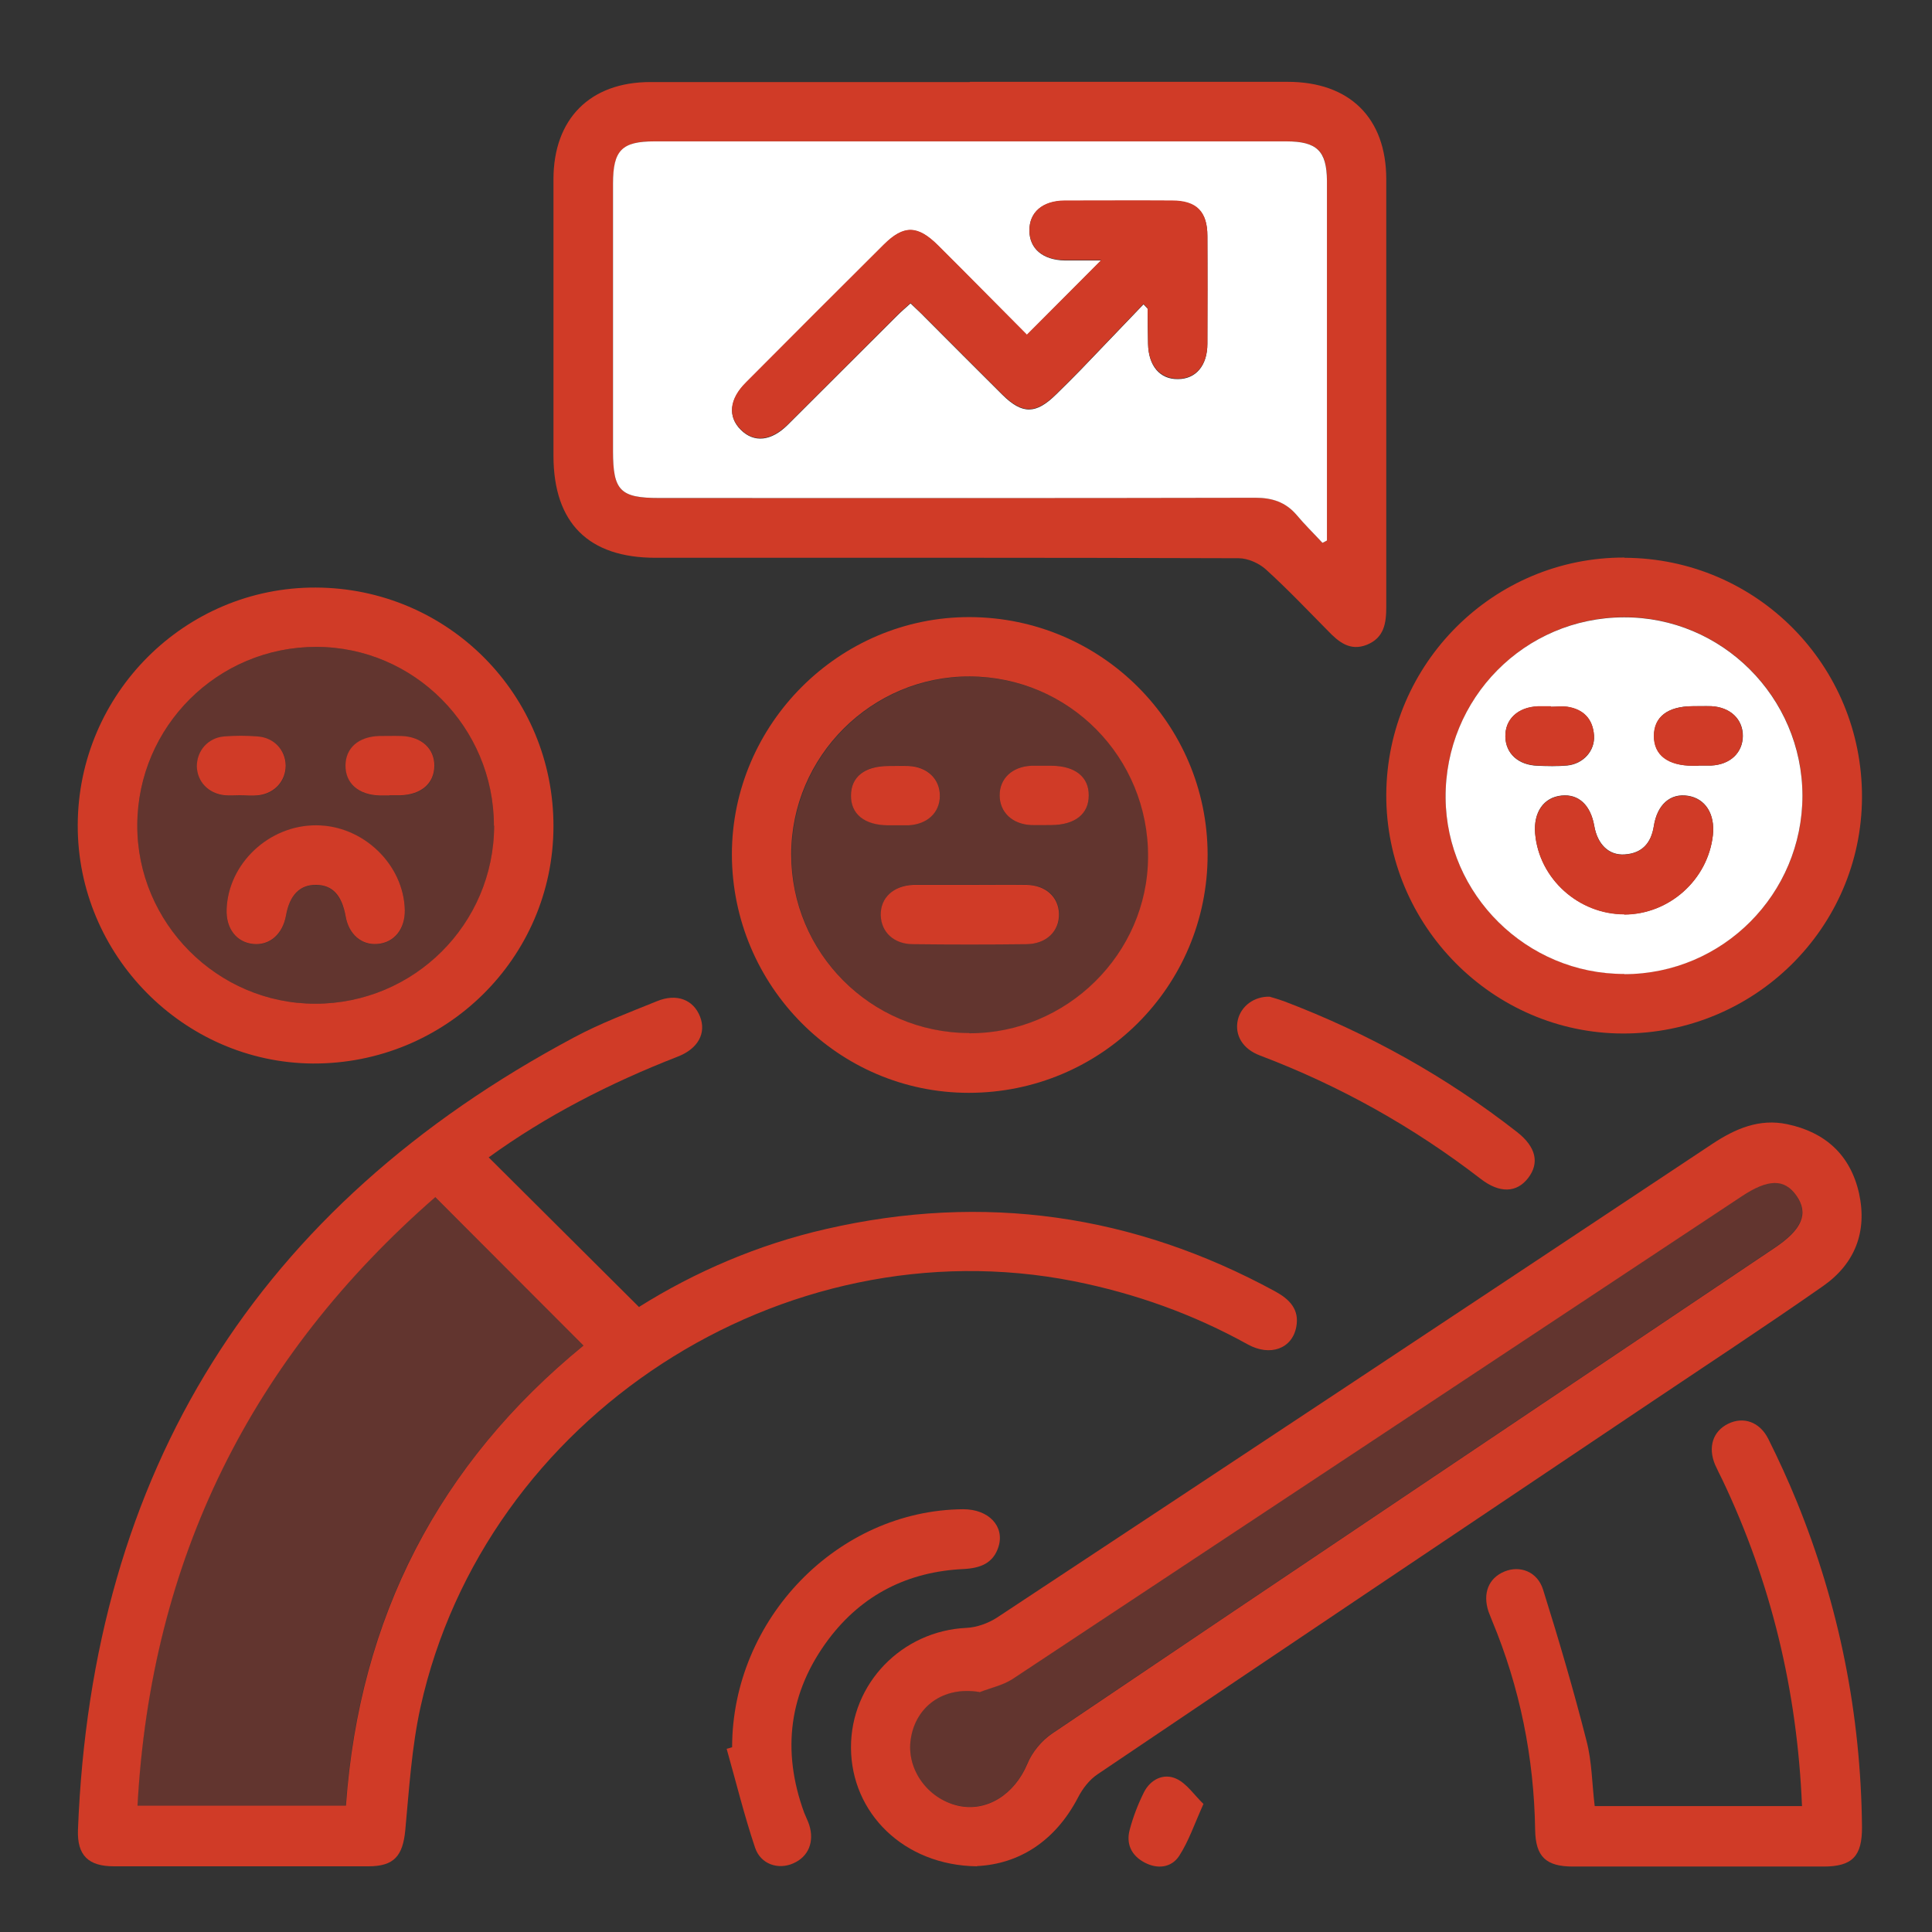
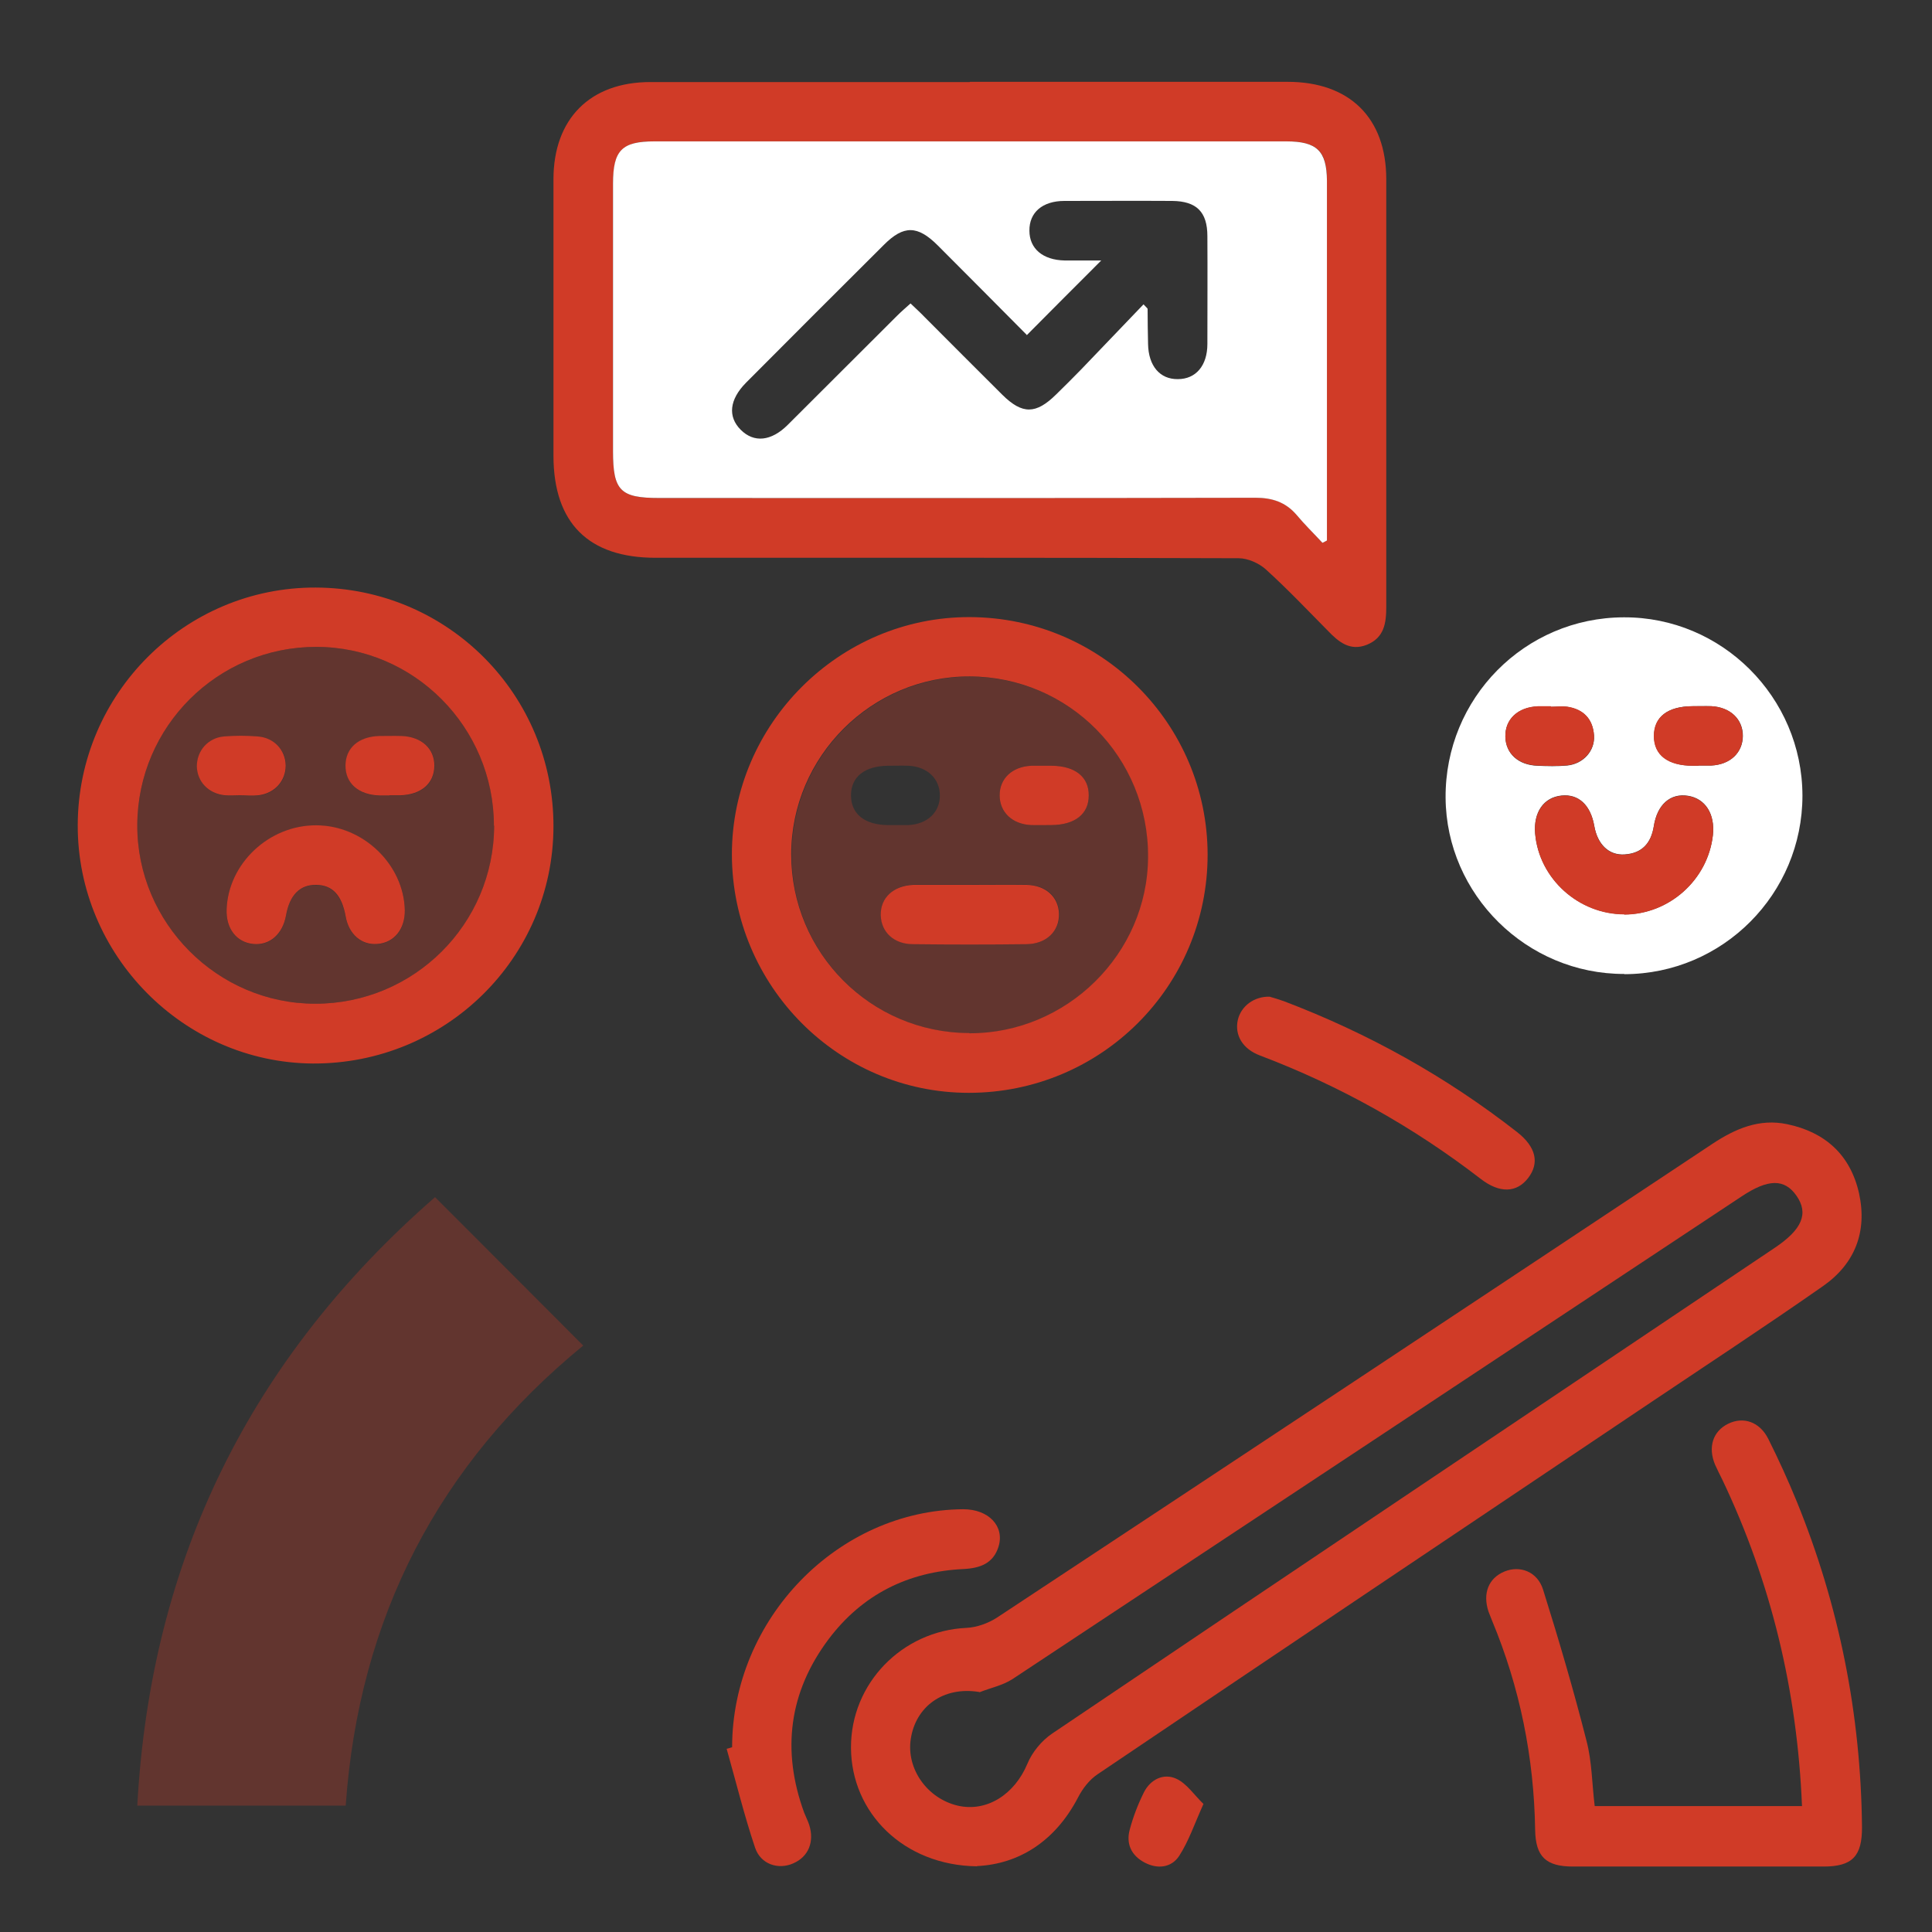
<svg xmlns="http://www.w3.org/2000/svg" id="Layer_1" data-name="Layer 1" viewBox="0 0 85 85">
  <rect x="0" y="0" width="85" height="85" fill="#333333" stroke="none" />
  <defs>
    <style>
      .cls-1 {
        opacity: .3;
      }

      .cls-1, .cls-2, .cls-3 {
        stroke-width: 0px;
      }

      .cls-1, .cls-3 {
        fill: #d03b27;
      }

      .cls-2 {
        fill: #fff;
      }
    </style>
  </defs>
-   <path class="cls-3" d="m28.13,57.49c2.44-1.53,5.23-2.74,8.22-3.42,6.93-1.59,13.52-.65,19.76,2.75.62.34,1.07.79.92,1.56-.18.96-1.15,1.31-2.13.77-2.4-1.33-4.94-2.24-7.64-2.78-12.83-2.54-25.93,5.96-28.76,18.74-.39,1.77-.5,3.61-.67,5.42-.11,1.12-.49,1.58-1.62,1.58-3.73,0-7.47,0-11.2,0-1.12,0-1.62-.48-1.58-1.6.61-15.78,7.87-27.42,21.81-34.86,1.17-.63,2.43-1.1,3.66-1.6.87-.36,1.61-.07,1.9.68.28.72-.08,1.41-.99,1.76-2.98,1.16-5.8,2.61-8.31,4.43,2.18,2.17,4.35,4.33,6.62,6.59Zm-8.98-4.82c-8.1,7.07-12.51,15.94-13.1,26.77h9.17c.59-8.28,4.09-15.04,10.45-20.24-2.19-2.2-4.33-4.33-6.52-6.53Z" />
  <path class="cls-3" d="m42.98,82.11c-3.22-.04-5.53-2.35-5.54-5.22-.01-2.83,2.25-5.14,5.08-5.27.45-.02.95-.2,1.34-.45,10.5-6.93,20.99-13.88,31.47-20.84,1.01-.67,2.07-1.13,3.3-.87,1.67.35,2.78,1.35,3.16,3.04.37,1.69-.18,3.1-1.58,4.08-2.59,1.81-5.23,3.54-7.85,5.3-8.03,5.39-16.06,10.77-24.07,16.18-.36.24-.66.63-.86,1.02-1.01,1.94-2.61,2.93-4.44,3.02Zm.1-7.67c-1.6-.26-2.8.66-3.01,2.07-.2,1.31.72,2.61,2.06,2.93,1.29.3,2.51-.5,3.07-1.84.21-.51.63-1.02,1.09-1.33,10.58-7.14,21.19-14.25,31.79-21.37,1.21-.81,1.5-1.51.96-2.29-.53-.76-1.25-.75-2.42.03-10.69,7.08-21.38,14.16-32.07,21.23-.43.28-.97.39-1.45.58Z" />
  <path class="cls-3" d="m42.68,3.6c4.66,0,9.31,0,13.97,0,2.73,0,4.34,1.59,4.34,4.29,0,6.27,0,12.53,0,18.8,0,.73-.09,1.37-.86,1.68-.74.29-1.24-.13-1.71-.62-.9-.91-1.78-1.84-2.73-2.7-.3-.27-.79-.49-1.19-.49-8.55-.03-17.1-.02-25.66-.02-2.95,0-4.48-1.53-4.49-4.47,0-4.06,0-8.12,0-12.18,0-2.66,1.61-4.28,4.26-4.28,4.68,0,9.37,0,14.05,0Zm15.51,20.28c.06-.03.12-.07.19-.1,0-.21,0-.42,0-.62,0-5.07,0-10.14,0-15.21,0-1.31-.43-1.73-1.79-1.73-9.27,0-18.53,0-27.8,0-1.43,0-1.81.4-1.82,1.86,0,3.92,0,7.85,0,11.77,0,1.74.32,2.06,2.03,2.06,8.75,0,17.5,0,26.24-.01.74,0,1.32.18,1.8.75.36.42.76.82,1.14,1.23Z" />
  <path class="cls-3" d="m53.13,37.6c0,5.8-4.69,10.48-10.51,10.48-5.74,0-10.41-4.71-10.42-10.49,0-5.73,4.73-10.46,10.47-10.44,5.78.02,10.45,4.69,10.46,10.45Zm-10.48,7.86c4.28.01,7.84-3.49,7.86-7.75.03-4.38-3.47-7.93-7.84-7.95-4.31-.02-7.86,3.51-7.86,7.83,0,4.33,3.5,7.85,7.83,7.86Z" />
-   <path class="cls-3" d="m71.47,24.54c5.81.02,10.47,4.73,10.45,10.54-.02,5.75-4.74,10.4-10.52,10.39-5.73-.01-10.43-4.76-10.41-10.51.03-5.77,4.73-10.45,10.48-10.43Zm0,18.31c4.33-.01,7.84-3.53,7.83-7.86,0-4.32-3.54-7.85-7.86-7.84-4.36.02-7.86,3.57-7.84,7.94.03,4.27,3.57,7.76,7.86,7.75Z" />
  <path class="cls-3" d="m3.42,36.29c.02-5.77,4.72-10.46,10.47-10.44,5.81.02,10.48,4.71,10.46,10.53-.02,5.78-4.76,10.44-10.59,10.41-5.69-.04-10.36-4.78-10.34-10.49Zm18.31.04c0-4.33-3.51-7.87-7.82-7.87-4.33,0-7.85,3.5-7.87,7.83-.02,4.31,3.52,7.87,7.83,7.87,4.34,0,7.86-3.5,7.87-7.83Z" />
  <path class="cls-3" d="m79.28,79.45c-.21-5.08-1.36-9.84-3.5-14.34-.11-.22-.22-.44-.32-.66-.33-.78-.1-1.48.57-1.81.67-.33,1.39-.09,1.77.67.45.9.87,1.82,1.25,2.75,1.87,4.59,2.82,9.37,2.87,14.32.01,1.29-.43,1.74-1.69,1.74-3.68,0-7.36,0-11.03,0-1.19,0-1.64-.44-1.66-1.61-.05-3.19-.67-6.27-1.9-9.22-.05-.13-.1-.25-.15-.38-.27-.81,0-1.48.7-1.77.68-.28,1.45,0,1.7.8.69,2.2,1.34,4.41,1.91,6.65.24.91.24,1.89.36,2.87h9.13Z" />
-   <path class="cls-3" d="m32.21,76.88c0-5.65,4.65-10.44,10.17-10.48,1.12,0,1.83.75,1.55,1.65-.23.73-.8.94-1.52.98-2.45.11-4.47,1.12-5.95,3.08-1.75,2.33-2.08,4.9-1.08,7.64.07.18.16.35.22.53.24.75-.03,1.41-.7,1.7-.65.29-1.43.05-1.68-.69-.48-1.43-.84-2.9-1.25-4.35.08-.02.16-.04.24-.07Z" />
+   <path class="cls-3" d="m32.21,76.88c0-5.65,4.65-10.44,10.17-10.48,1.12,0,1.83.75,1.55,1.65-.23.73-.8.94-1.52.98-2.45.11-4.47,1.12-5.95,3.08-1.75,2.33-2.08,4.9-1.08,7.64.07.18.16.35.22.53.24.75-.03,1.41-.7,1.7-.65.29-1.43.05-1.68-.69-.48-1.43-.84-2.9-1.25-4.35.08-.02.16-.04.24-.07" />
  <path class="cls-3" d="m55.89,43.86c.14.04.38.11.6.19,3.71,1.41,7.14,3.32,10.26,5.76.83.65.99,1.36.48,2.02-.5.65-1.25.68-2.08.04-2.97-2.29-6.2-4.1-9.71-5.43-.78-.29-1.13-.91-.98-1.57.14-.6.71-1.04,1.41-1.02Z" />
  <path class="cls-3" d="m52.95,79.36c-.4.89-.65,1.64-1.07,2.29-.34.52-.95.6-1.53.29-.58-.31-.81-.82-.65-1.43.15-.57.37-1.14.63-1.66.29-.57.87-.85,1.43-.59.45.21.77.7,1.18,1.1Z" />
  <path class="cls-1" d="m19.14,52.67c2.19,2.19,4.33,4.33,6.52,6.53-6.36,5.21-9.87,11.96-10.45,20.24H6.04c.59-10.84,5-19.71,13.1-26.77Z" />
-   <path class="cls-1" d="m43.09,74.44c.49-.19,1.03-.3,1.45-.58,10.7-7.06,21.39-14.15,32.07-21.23,1.17-.78,1.89-.79,2.42-.03.54.78.25,1.48-.96,2.29-10.6,7.12-21.2,14.23-31.79,21.37-.46.31-.87.82-1.09,1.33-.55,1.35-1.78,2.14-3.07,1.84-1.34-.31-2.25-1.61-2.06-2.93.21-1.41,1.41-2.32,3.01-2.07Z" />
  <path class="cls-2" d="m58.18,23.88c-.38-.41-.78-.8-1.14-1.23-.48-.56-1.07-.75-1.8-.75-8.75.02-17.5.01-26.24.01-1.71,0-2.03-.32-2.03-2.06,0-3.92,0-7.85,0-11.77,0-1.47.39-1.86,1.82-1.86,9.27,0,18.53,0,27.8,0,1.35,0,1.78.42,1.79,1.73,0,5.07,0,10.14,0,15.21,0,.21,0,.42,0,.62-.06.03-.12.07-.19.1Zm-13.01-9.15c-1.27-1.28-2.59-2.61-3.91-3.93-.89-.89-1.5-.9-2.37-.03-2.03,2.02-4.05,4.04-6.07,6.07-.73.74-.81,1.49-.23,2.07.58.58,1.34.51,2.07-.22,1.6-1.59,3.2-3.2,4.8-4.79.19-.19.39-.36.6-.55.24.23.44.41.63.61,1.14,1.14,2.27,2.28,3.41,3.41.88.87,1.48.86,2.37-.02.37-.36.74-.73,1.1-1.1.91-.95,1.82-1.9,2.74-2.86.15.16.18.18.18.2,0,.52.01,1.03.02,1.55.02.96.52,1.55,1.31,1.54.79,0,1.3-.59,1.3-1.55,0-1.58.01-3.16,0-4.74,0-1.07-.48-1.54-1.55-1.55-1.58-.01-3.16,0-4.74,0-.97,0-1.55.51-1.54,1.31,0,.79.59,1.29,1.55,1.31.55,0,1.09,0,1.61,0-1.11,1.11-2.17,2.17-3.28,3.29Z" />
  <path class="cls-1" d="m42.66,45.46c-4.33-.01-7.84-3.53-7.83-7.86,0-4.32,3.55-7.85,7.86-7.83,4.36.02,7.86,3.57,7.84,7.95-.03,4.26-3.58,7.76-7.86,7.75Zm.06-6.54c-.82,0-1.63,0-2.45,0-.03,0-.05,0-.08,0-.88.04-1.45.57-1.43,1.34.02.74.57,1.26,1.42,1.27,1.66.02,3.32.02,4.99,0,.88,0,1.45-.57,1.43-1.34-.02-.74-.57-1.25-1.42-1.27-.82-.02-1.63,0-2.45,0Zm-3.33-2.62c.19,0,.38,0,.57,0,.84-.04,1.39-.56,1.39-1.3,0-.74-.55-1.27-1.38-1.31-.3-.01-.6,0-.9,0-1.03.01-1.63.49-1.63,1.3,0,.82.6,1.3,1.62,1.31.11,0,.22,0,.33,0Zm6.55-2.61c-.19,0-.38,0-.57,0-.84.04-1.39.55-1.39,1.3,0,.74.54,1.27,1.38,1.31.3.02.6,0,.9,0,1.03-.01,1.63-.49,1.64-1.3,0-.82-.59-1.3-1.62-1.31-.11,0-.22,0-.33,0Z" />
  <path class="cls-2" d="m71.46,42.85c-4.29.01-7.83-3.49-7.86-7.75-.03-4.38,3.48-7.93,7.84-7.94,4.31-.02,7.85,3.51,7.86,7.84,0,4.33-3.5,7.85-7.83,7.86Zm0-2.62c1.98,0,3.68-1.53,3.9-3.49.1-.93-.33-1.61-1.1-1.73-.77-.12-1.35.38-1.5,1.34-.12.75-.52,1.19-1.28,1.24-.7.05-1.2-.45-1.34-1.26-.16-.91-.69-1.41-1.44-1.33-.79.08-1.24.74-1.16,1.67.17,1.98,1.91,3.55,3.92,3.55Zm-3.23-9.15s0,0,0,0c-.19,0-.38,0-.57,0-.88.03-1.45.57-1.43,1.34.02.74.57,1.24,1.41,1.27.44.02.87.03,1.31-.01.71-.07,1.23-.65,1.18-1.32-.05-.72-.46-1.15-1.17-1.26-.24-.04-.49,0-.73,0Zm6.49,2.6c.19,0,.38,0,.57,0,.83-.04,1.38-.56,1.39-1.3,0-.74-.55-1.26-1.38-1.31-.27-.01-.54,0-.82,0-1.11,0-1.71.47-1.71,1.31,0,.84.61,1.3,1.71,1.31.08,0,.16,0,.25,0Z" />
  <path class="cls-1" d="m21.74,36.33c0,4.33-3.53,7.83-7.87,7.83-4.31,0-7.85-3.55-7.83-7.87.02-4.33,3.54-7.83,7.87-7.83,4.31,0,7.83,3.54,7.82,7.87Zm-3.93,3.73c-.03-2.01-1.82-3.73-3.9-3.74-2.07,0-3.87,1.68-3.94,3.7-.03.84.43,1.43,1.16,1.52.72.08,1.3-.41,1.45-1.24.16-.91.61-1.37,1.33-1.36.71.01,1.12.45,1.3,1.4.14.78.7,1.26,1.4,1.2.73-.06,1.22-.65,1.2-1.48Zm-7.26-5.06c.27,0,.55.02.82,0,.72-.08,1.21-.63,1.21-1.31,0-.68-.51-1.22-1.24-1.28-.49-.04-.98-.04-1.47,0-.72.06-1.21.63-1.2,1.31,0,.68.51,1.21,1.24,1.28.22.02.44,0,.65,0Zm6.59,0c.16,0,.33,0,.49,0,.91-.03,1.47-.52,1.49-1.29.01-.77-.56-1.3-1.45-1.32-.33-.01-.65,0-.98,0-.9.02-1.47.52-1.48,1.29-.01.79.57,1.31,1.53,1.33.14,0,.27,0,.41,0Z" />
-   <path class="cls-3" d="m45.17,14.73c1.12-1.12,2.17-2.17,3.28-3.29-.51,0-1.06,0-1.61,0-.96-.01-1.55-.51-1.55-1.31,0-.8.58-1.3,1.54-1.31,1.58,0,3.16-.01,4.74,0,1.07,0,1.55.48,1.55,1.55.01,1.58.01,3.16,0,4.74,0,.96-.51,1.55-1.3,1.55-.79,0-1.29-.59-1.31-1.54-.01-.52-.01-1.03-.02-1.55,0-.02-.03-.04-.18-.2-.92.96-1.83,1.91-2.74,2.86-.36.37-.73.74-1.1,1.1-.89.88-1.49.89-2.37.02-1.14-1.13-2.27-2.27-3.41-3.41-.19-.19-.39-.37-.63-.61-.21.19-.41.36-.6.55-1.6,1.6-3.2,3.2-4.8,4.79-.74.73-1.5.8-2.07.22-.58-.58-.51-1.34.23-2.07,2.02-2.03,4.04-4.05,6.07-6.07.87-.86,1.48-.85,2.37.03,1.33,1.32,2.64,2.66,3.91,3.93Z" />
  <path class="cls-3" d="m42.72,38.93c.82,0,1.64-.01,2.45,0,.84.02,1.4.53,1.42,1.27.02.77-.55,1.33-1.43,1.34-1.66.02-3.32.02-4.99,0-.84,0-1.4-.53-1.42-1.27-.02-.77.55-1.3,1.43-1.34.03,0,.05,0,.08,0,.82,0,1.63,0,2.45,0Z" />
-   <path class="cls-3" d="m39.39,36.31c-.11,0-.22,0-.33,0-1.03-.01-1.63-.5-1.62-1.31,0-.82.6-1.29,1.63-1.3.3,0,.6-.01.9,0,.83.04,1.38.57,1.38,1.31,0,.74-.55,1.26-1.39,1.3-.19,0-.38,0-.57,0Z" />
  <path class="cls-3" d="m45.95,33.69c.11,0,.22,0,.33,0,1.03.01,1.63.5,1.62,1.31,0,.81-.6,1.29-1.64,1.3-.3,0-.6.01-.9,0-.83-.04-1.38-.57-1.38-1.31,0-.74.55-1.26,1.39-1.3.19,0,.38,0,.57,0Z" />
  <path class="cls-3" d="m71.46,40.23c-2.01,0-3.75-1.57-3.92-3.55-.08-.93.38-1.59,1.16-1.67.75-.08,1.28.41,1.44,1.33.14.82.64,1.31,1.34,1.26.76-.05,1.16-.5,1.28-1.24.15-.96.73-1.46,1.5-1.34.77.12,1.2.8,1.1,1.73-.22,1.96-1.92,3.48-3.9,3.49Z" />
  <path class="cls-3" d="m68.23,31.09c.25,0,.5-.03.73,0,.71.11,1.12.54,1.17,1.26.04.67-.47,1.25-1.18,1.32-.43.04-.87.03-1.31.01-.84-.03-1.4-.54-1.41-1.27-.02-.77.55-1.3,1.43-1.34.19,0,.38,0,.57,0,0,0,0,0,0,0Z" />
  <path class="cls-3" d="m74.72,33.69c-.08,0-.16,0-.25,0-1.1,0-1.71-.47-1.71-1.31,0-.84.61-1.3,1.71-1.31.27,0,.55,0,.82,0,.83.04,1.38.56,1.38,1.31,0,.74-.55,1.26-1.39,1.3-.19,0-.38,0-.57,0Z" />
  <path class="cls-3" d="m17.81,40.05c.01.83-.47,1.42-1.2,1.48-.7.06-1.26-.42-1.4-1.2-.17-.95-.58-1.39-1.3-1.4-.72-.01-1.17.45-1.33,1.36-.15.82-.73,1.32-1.45,1.24-.73-.08-1.19-.68-1.16-1.52.07-2.02,1.87-3.71,3.94-3.7,2.07,0,3.86,1.73,3.9,3.74Z" />
  <path class="cls-3" d="m10.55,34.99c-.22,0-.44.02-.65,0-.73-.07-1.23-.6-1.24-1.28,0-.68.49-1.25,1.2-1.31.49-.04.98-.04,1.47,0,.73.05,1.23.6,1.24,1.28,0,.68-.49,1.23-1.21,1.31-.27.03-.54,0-.82,0Z" />
  <path class="cls-3" d="m17.14,35c-.14,0-.27,0-.41,0-.95-.02-1.54-.53-1.53-1.33.01-.77.58-1.26,1.48-1.29.33,0,.65-.01.98,0,.89.03,1.46.56,1.45,1.32-.01.77-.58,1.26-1.49,1.29-.16,0-.33,0-.49,0Z" />
</svg>